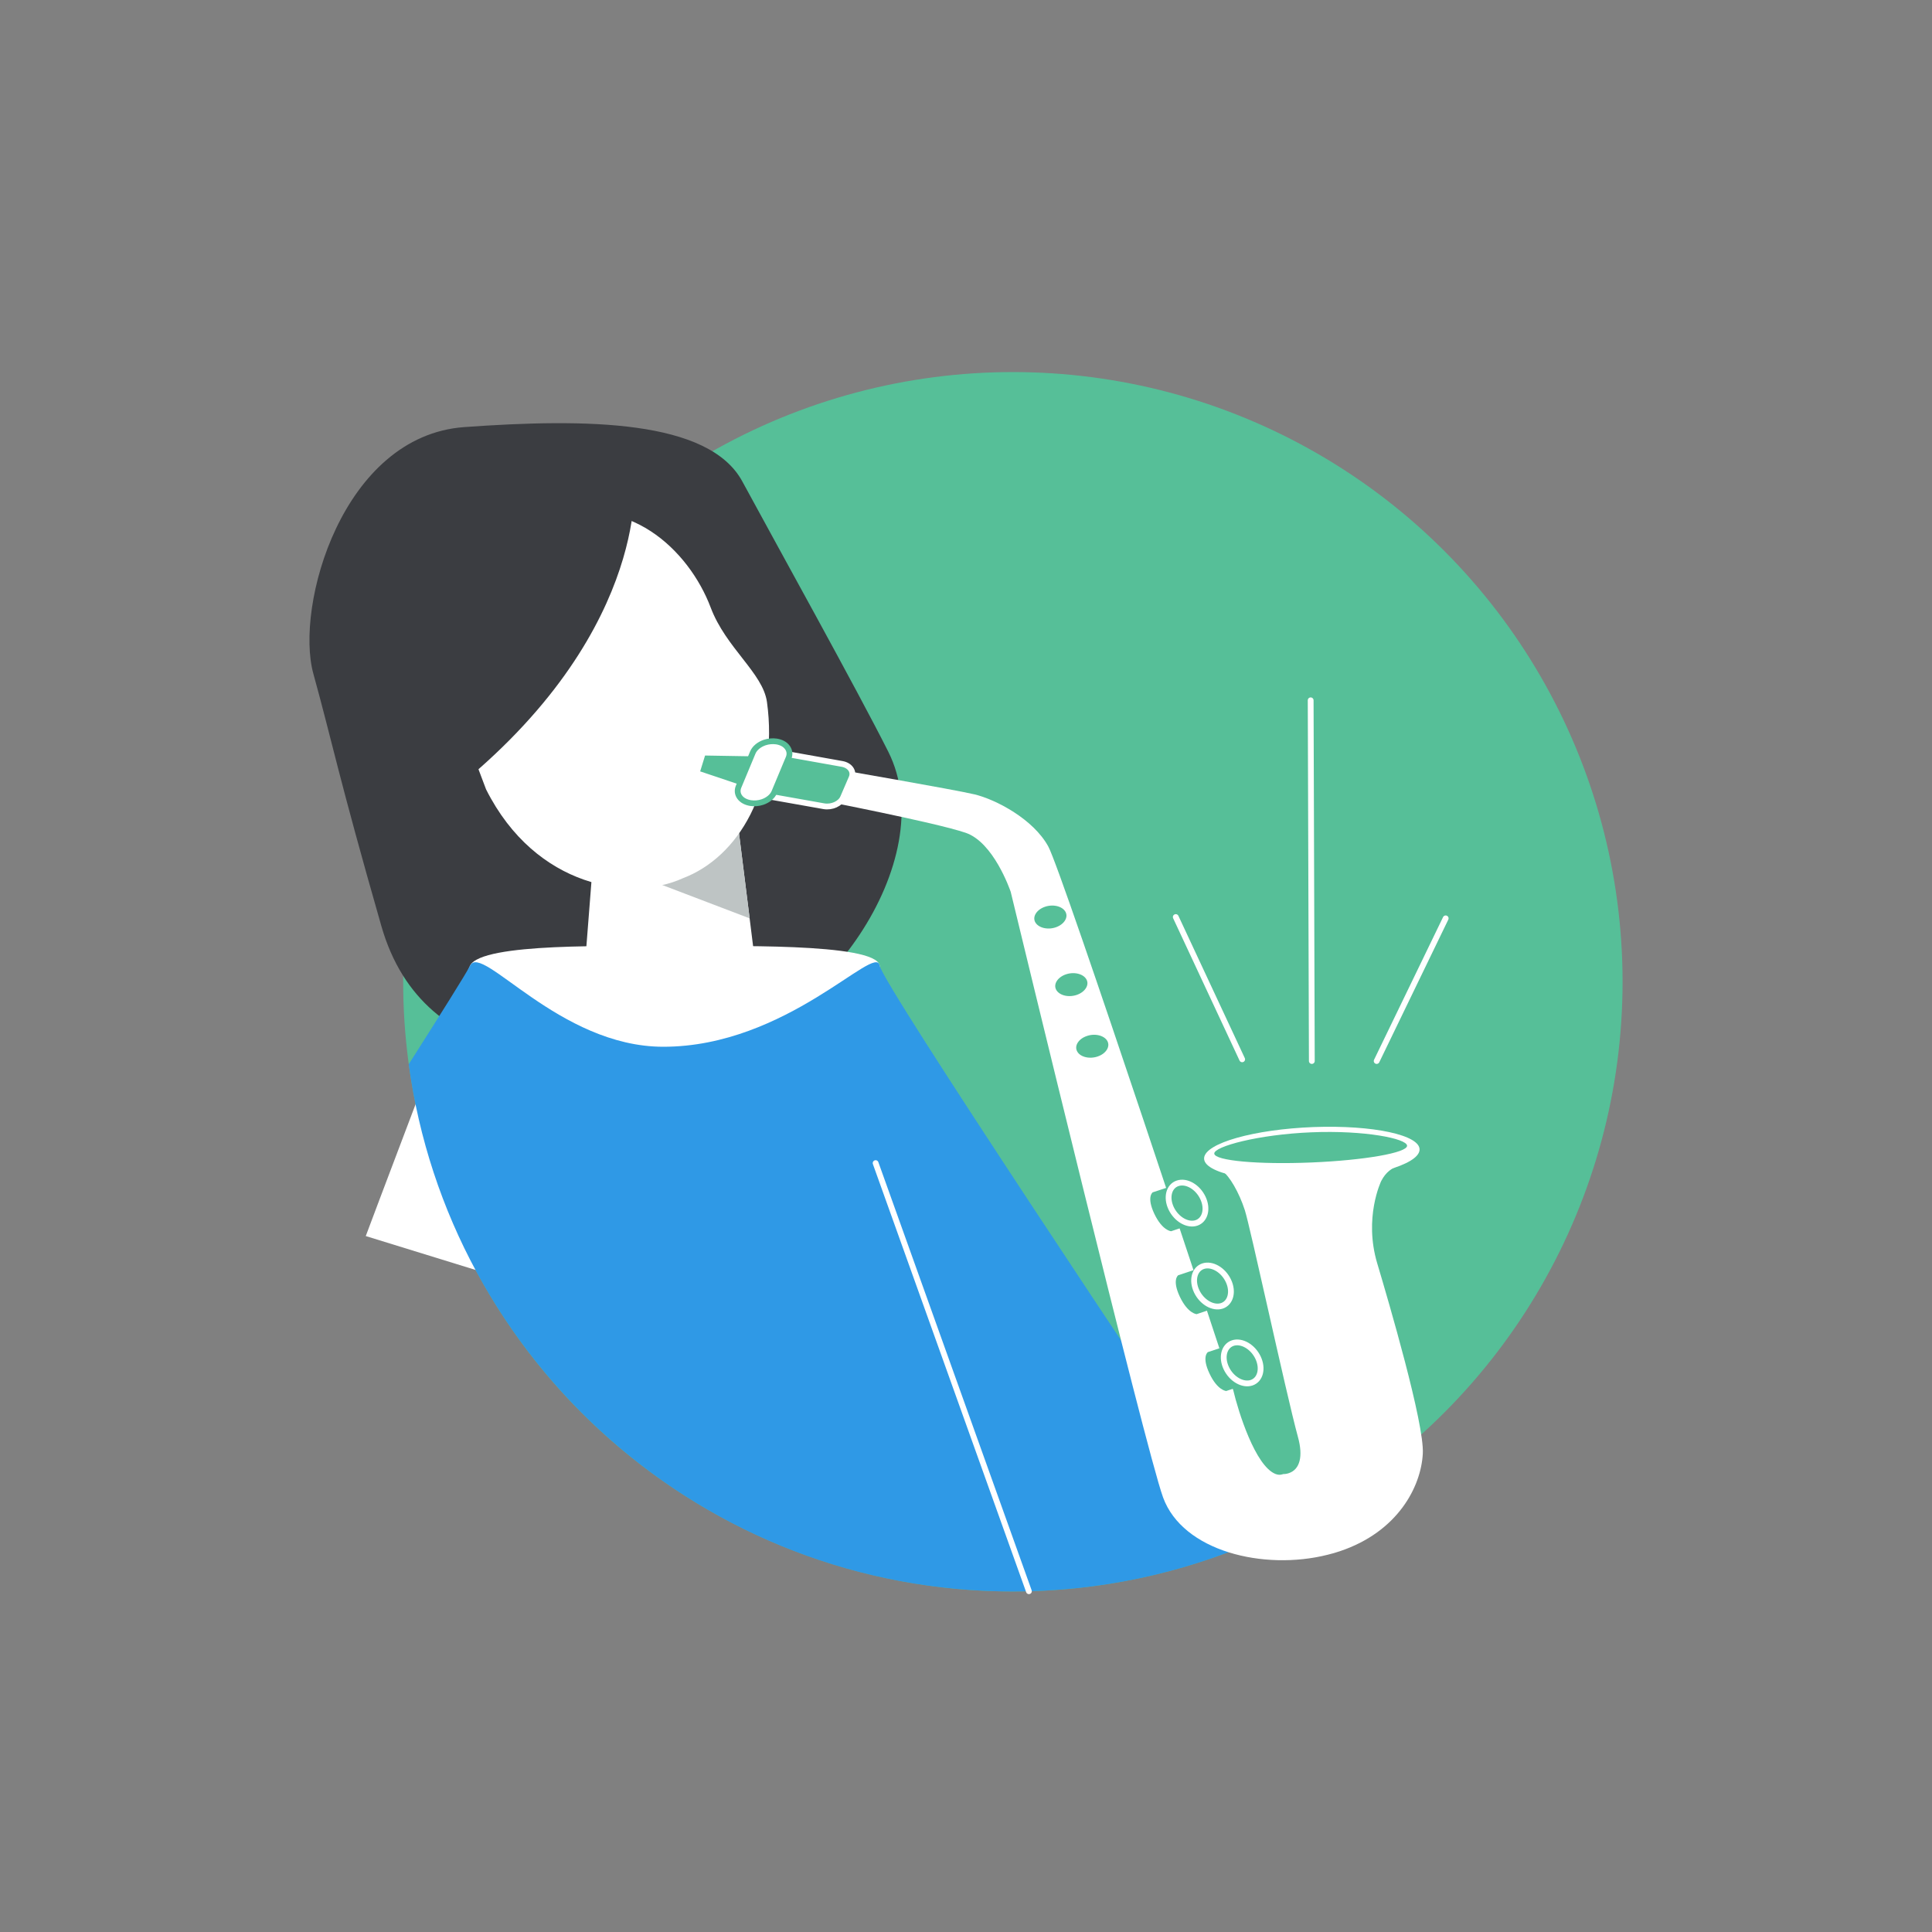
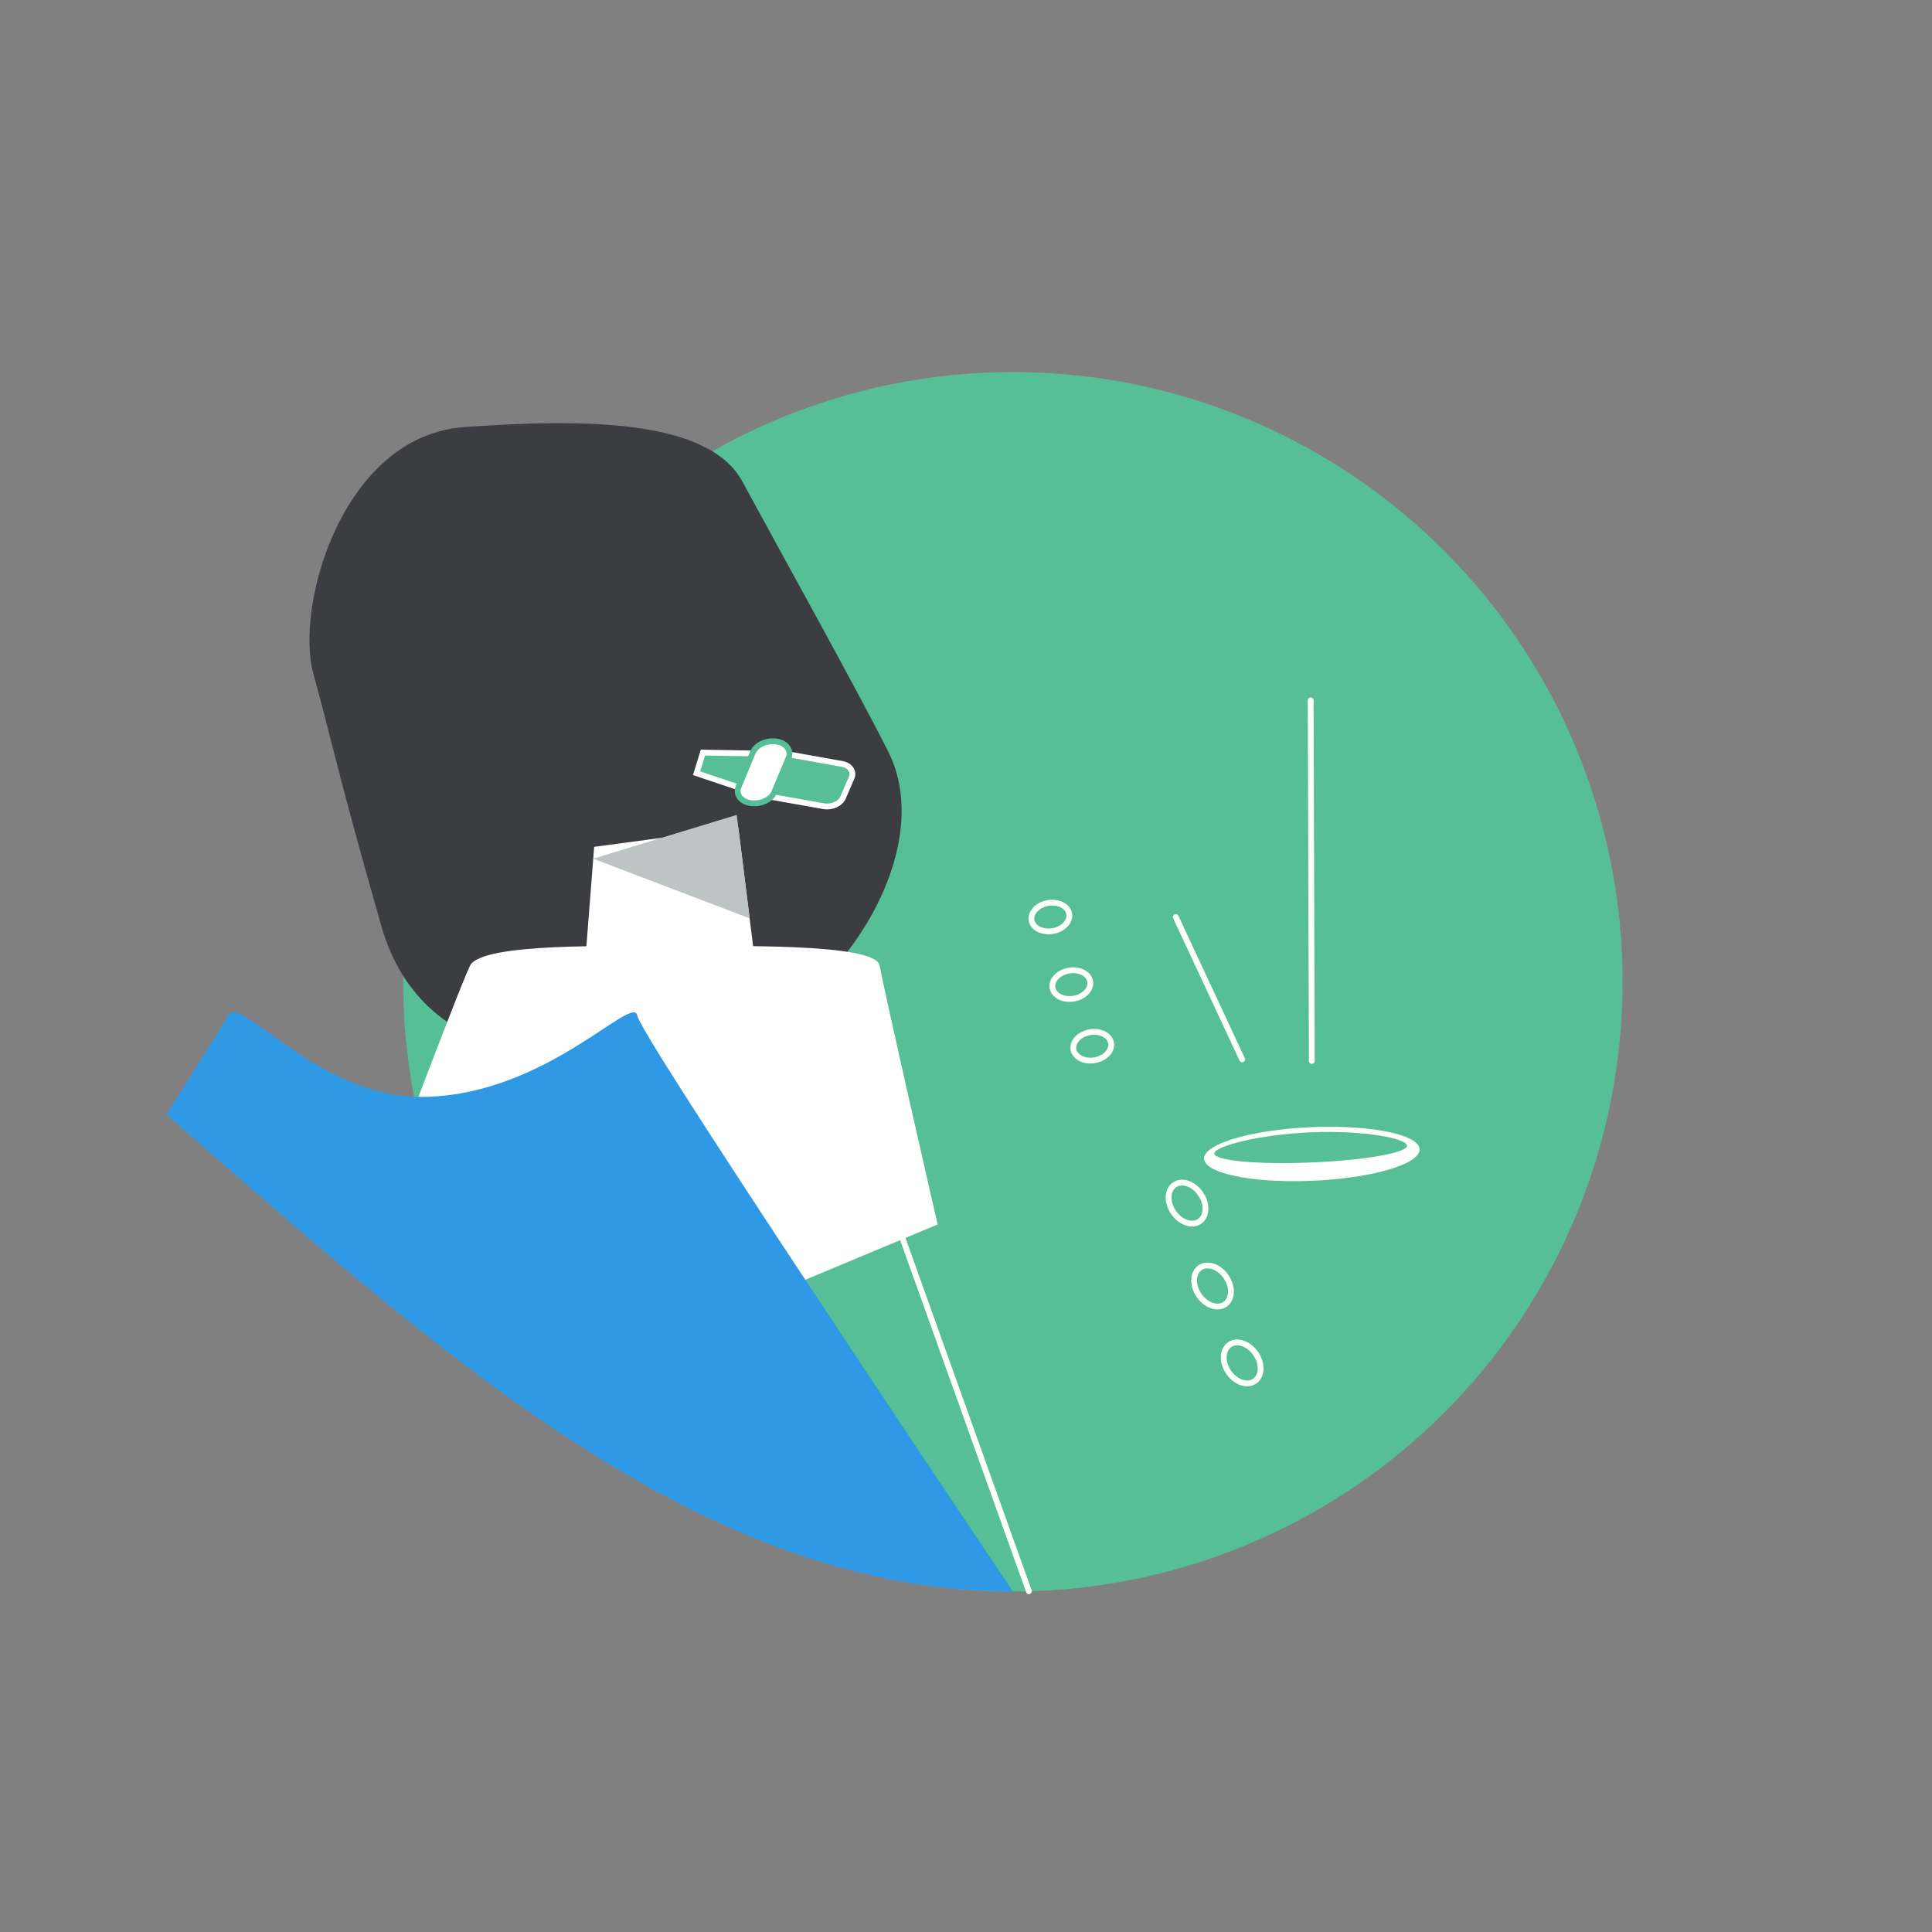
<svg xmlns="http://www.w3.org/2000/svg" version="1.1" id="Layer_1" x="0px" y="0px" viewBox="0 0 500 500" style="enable-background:new 0 0 500 500;" xml:space="preserve">
  <rect x="0" y="0" width="500" height="500" fill="#808080" stroke="none" />
  <style type="text/css">
	.st0{fill:#56BF98;}
	.st1{fill:#3B3D41;}
	.st2{fill:#FFFFFF;}
	.st3{fill:#2F99E6;}
	.st4{fill:#BEC4C4;}
	.st5{fill:none;stroke:#FFFFFF;stroke-width:1.5;stroke-linecap:round;stroke-miterlimit:10;}
	.st6{fill:#56BF98;stroke:#FFFFFF;stroke-width:1.5;stroke-linecap:round;stroke-miterlimit:10;}
	.st7{fill:#56BF98;stroke:#FFFFFF;stroke-width:1.5;stroke-miterlimit:10;}
	.st8{fill:#FFFFFF;stroke:#56BF98;stroke-width:1.5;stroke-miterlimit:10;}
	.st9{fill:#8ADBBA;stroke:#FFFFFF;stroke-width:1.5;stroke-miterlimit:10;}
	.st10{fill:none;stroke:#F4F4F4;stroke-width:1.5;stroke-linecap:round;stroke-miterlimit:10;}
	.st11{fill:none;stroke:#3B3D41;stroke-width:1.5;stroke-miterlimit:10;}
	.st12{fill:#8ADBBA;}
	.st13{fill:none;stroke:#FFFFFF;stroke-width:1.5;stroke-miterlimit:10;}
	.st14{fill:none;stroke:#3B3D41;stroke-width:1.5;stroke-linecap:round;stroke-miterlimit:10;}
</style>
  <g>
    <circle class="st0" cx="262.13" cy="254.08" r="157.79" />
    <g>
      <g>
        <path class="st1" d="M180.95,271.76c-29.24,4.51-71.15,6.66-82.26-32.12s-12.76-47.8-17.59-65.27     c-4.83-17.47,7.48-61.57,39.07-63.84c31.59-2.27,63.28-1.94,71.95,14.08c8.67,16.02,29.69,53.86,37.77,69.94     C243.96,222.57,212.44,266.9,180.95,271.76z" />
        <path class="st2" d="M153.77,219.16l-3.11,39.78c0,0,29.84,4.97,46,0l-5.59-44.76L153.77,219.16z" />
        <path class="st2" d="M94.66,319.89c0,0,24-64,27-70s38-5,52-5s53-1,54,5s15,67,15,67l-67,28L94.66,319.89z" />
-         <path class="st3" d="M262.13,411.87c22.29,0,43.5-4.63,62.72-12.97c-25.18-37.56-96.36-144.07-97.19-149c-1-6-24,21-56,21     c-27,0-47-27-50-21c-1.02,2.04-7.62,12.55-15.88,25.53C116.2,352.47,182.22,411.87,262.13,411.87z" />
+         <path class="st3" d="M262.13,411.87c-25.18-37.56-96.36-144.07-97.19-149c-1-6-24,21-56,21     c-27,0-47-27-50-21c-1.02,2.04-7.62,12.55-15.88,25.53C116.2,352.47,182.22,411.87,262.13,411.87z" />
        <polygon class="st4" points="153.53,222.23 194.01,237.67 190.66,210.89    " />
-         <path class="st2" d="M176.69,227.3L176.69,227.3c-13.21,6.05-38.03,2.58-50.9-23.02l-7.06-18.71c-7.7-20.41,2.61-43.2,23.02-50.9     l0,0c20.41-7.7,36.53,7.6,42.18,22.57c3.94,10.46,13.52,16.94,14.56,24.44C201.58,204.03,191.19,221.84,176.69,227.3z" />
        <path class="st1" d="M164.14,124.38c0,0,3.95,41.16-49.75,82.46s0.43-82.59,0.43-82.59S161.29,111.74,164.14,124.38z" />
      </g>
    </g>
-     <line class="st5" x1="356.28" y1="274.59" x2="374.14" y2="237.67" />
    <line class="st5" x1="339.5" y1="274.59" x2="339.2" y2="181.24" />
    <line class="st5" x1="321.47" y1="274.15" x2="304.29" y2="237.33" />
    <g>
      <path class="st2" d="M367.38,297.6c-0.24,3.85-12.92,7.44-28.33,8.01c-15.4,0.58-27.68-2.06-27.43-5.91    c0.25-3.85,12.93-7.43,28.34-8.02C355.35,291.12,367.64,293.76,367.38,297.6z" />
-       <path class="st2" d="M346.77,401.45c-1.04,0.35-2.13,0.67-3.22,0.93c-16.44,4.13-37.47-0.86-42.56-14.88    c-4.63-12.76-37.9-150.42-39.42-156.7c-0.24-0.68-4.46-12.82-11.67-15.28c-7.81-2.66-37.5-8.4-37.81-8.46l-1.07-0.21l0.22-0.85    l1.64-6.38l0.29-1.12l1.39,0.24c1.33,0.23,32.55,5.62,37.67,6.85c5.61,1.36,15.23,6.44,19.07,13.49    c3.75,6.91,46.08,135.28,47.87,140.74l0.01,0.03l0.01,0.03c1.25,5.31,5.66,19.57,10.95,21.6c0.63,0.23,1.18,0.26,1.77,0.07    l0.24-0.07l0.26,0c0,0,0.51-0.01,1.14-0.23c2.88-0.96,3.74-4.37,2.36-9.35c-1.56-5.68-4.89-20.39-7.82-33.38    c-2.68-11.88-5.22-23.11-5.93-25.33c-1.47-4.55-3.98-8.91-5.87-10.16c-1.76-1.17-2.58-2.66-2.19-3.99    c0.25-0.86,1.11-2.06,3.8-2.96c0.27-0.09,0.58-0.19,0.9-0.27c8.34-2.26,17.73-3.15,28.69-2.7c10.01,0.41,15.65,1.56,17.27,3.54    c0.57,0.68,0.66,1.47,0.27,2.28c-0.67,1.39-1.96,2.04-3.2,2.68c-1.53,0.77-3.11,1.57-4.38,4.05c-0.03,0.08-4.57,9.48-1.01,21.35    c2.87,9.6,12.24,41.52,11.78,49.22C367.76,384.71,361.82,396.4,346.77,401.45L346.77,401.45z" />
-       <path class="st0" d="M324.79,357.5l-7.44,2.49c0,0-2.26-0.11-4.33-4.51c-2.09-4.4-0.43-5.55-0.43-5.55l7.43-2.49L324.79,357.5z" />
      <path class="st6" d="M325.58,351.35c1.34,2.83,0.6,5.73-1.67,6.5c-2.27,0.75-5.2-0.93-6.54-3.76c-1.35-2.83-0.59-5.73,1.67-6.5    C321.31,346.84,324.23,348.52,325.58,351.35z" />
      <path class="st0" d="M317.12,337.61l-7.43,2.49c0,0-2.26-0.11-4.35-4.51c-2.08-4.39-0.43-5.55-0.43-5.55l7.43-2.49L317.12,337.61z    " />
      <path class="st6" d="M317.9,331.45c1.35,2.83,0.59,5.74-1.67,6.5c-2.27,0.75-5.19-0.93-6.53-3.76c-1.34-2.83-0.59-5.74,1.67-6.5    C313.63,326.94,316.56,328.62,317.9,331.45z" />
      <path class="st0" d="M310.52,316.15l-7.43,2.49c0,0-2.26-0.11-4.35-4.5c-2.08-4.41-0.43-5.56-0.43-5.56l7.44-2.48L310.52,316.15z" />
      <path class="st6" d="M311.3,309.99c1.35,2.83,0.6,5.74-1.66,6.5c-2.26,0.75-5.18-0.92-6.54-3.76c-1.35-2.83-0.59-5.74,1.67-6.49    C307.04,305.48,309.96,307.16,311.3,309.99z" />
      <path class="st6" d="M276.48,235.77c0.89,1.87-0.48,4.08-3.04,4.94c-2.56,0.86-5.35,0.04-6.25-1.82    c-0.88-1.87,0.48-4.08,3.04-4.94C272.8,233.09,275.59,233.91,276.48,235.77z" />
      <path class="st6" d="M281.91,253.27c0.88,1.86-0.48,4.07-3.04,4.93c-2.57,0.86-5.37,0.04-6.26-1.83    c-0.88-1.87,0.48-4.07,3.04-4.93C278.22,250.58,281.02,251.4,281.91,253.27z" />
      <path class="st6" d="M287.32,269.21c0.88,1.87-0.48,4.08-3.04,4.93c-2.57,0.86-5.37,0.04-6.24-1.82    c-0.89-1.87,0.47-4.08,3.04-4.93C283.63,266.53,286.44,267.35,287.32,269.21z" />
      <path class="st7" d="M218.18,206.41c-0.69,1.6-2.92,2.6-4.97,2.24l-14.91-2.65c-2.06-0.37-3.16-1.96-2.48-3.57l2.22-5.15    c0.69-1.61,2.92-2.61,4.98-2.24l14.9,2.66c2.06,0.37,3.16,1.96,2.48,3.56L218.18,206.41z" />
      <polygon class="st7" points="194.92,205.04 180.27,200.11 181.92,194.77 199.76,195.07   " />
      <path class="st8" d="M197.31,207.57c-0.99,0.33-2.03,0.42-3.02,0.27c-1.24-0.19-2.25-0.73-2.84-1.53c-0.59-0.8-0.7-1.77-0.31-2.71    l3.69-8.86c0.47-1.12,1.62-2.08,3.07-2.57c0.99-0.33,2.03-0.42,3.03-0.28c1.24,0.19,2.25,0.73,2.83,1.54    c0.6,0.8,0.72,1.77,0.33,2.71l-3.7,8.86C199.92,206.12,198.77,207.08,197.31,207.57L197.31,207.57z" />
      <path class="st0" d="M314.25,298.55c0.09,1.84,11.34,2.87,25.12,2.3c13.78-0.57,24.87-2.52,24.78-4.35    c-0.09-1.84-10.97-4.03-24.75-3.46C325.62,293.6,314.16,296.72,314.25,298.55z" />
    </g>
    <line class="st5" x1="226.61" y1="301.01" x2="266.28" y2="411.81" />
  </g>
</svg>